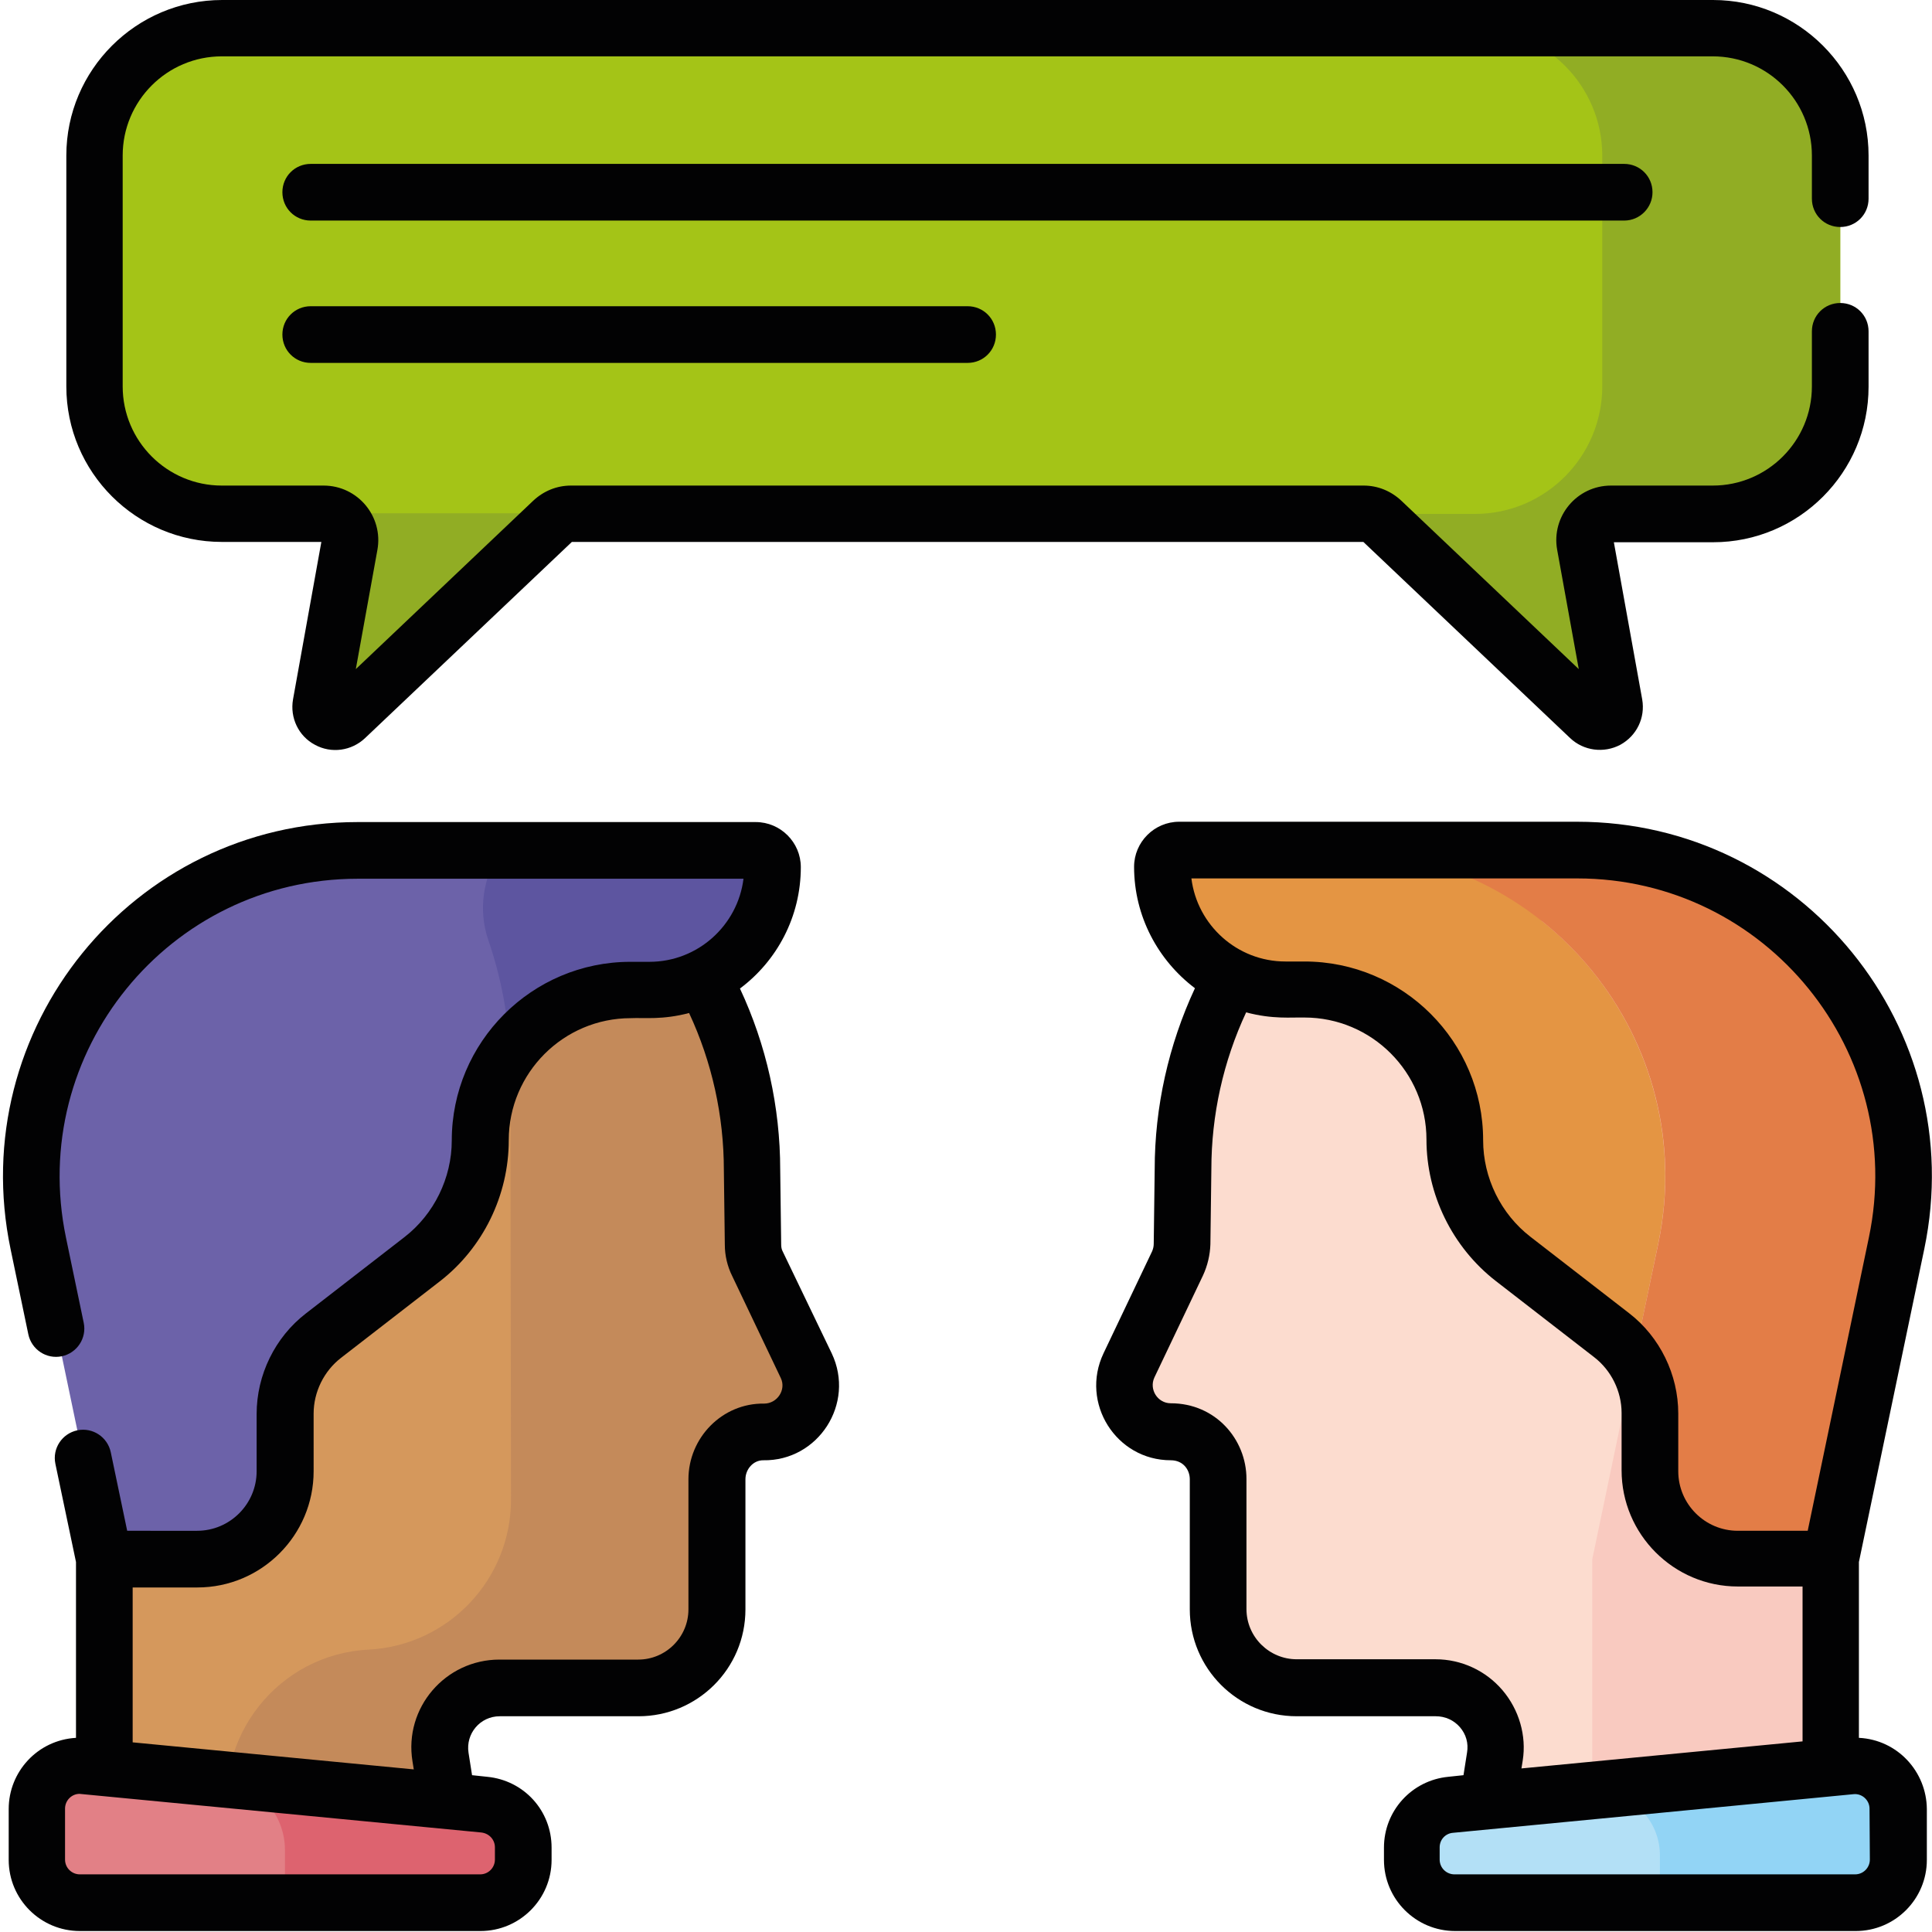
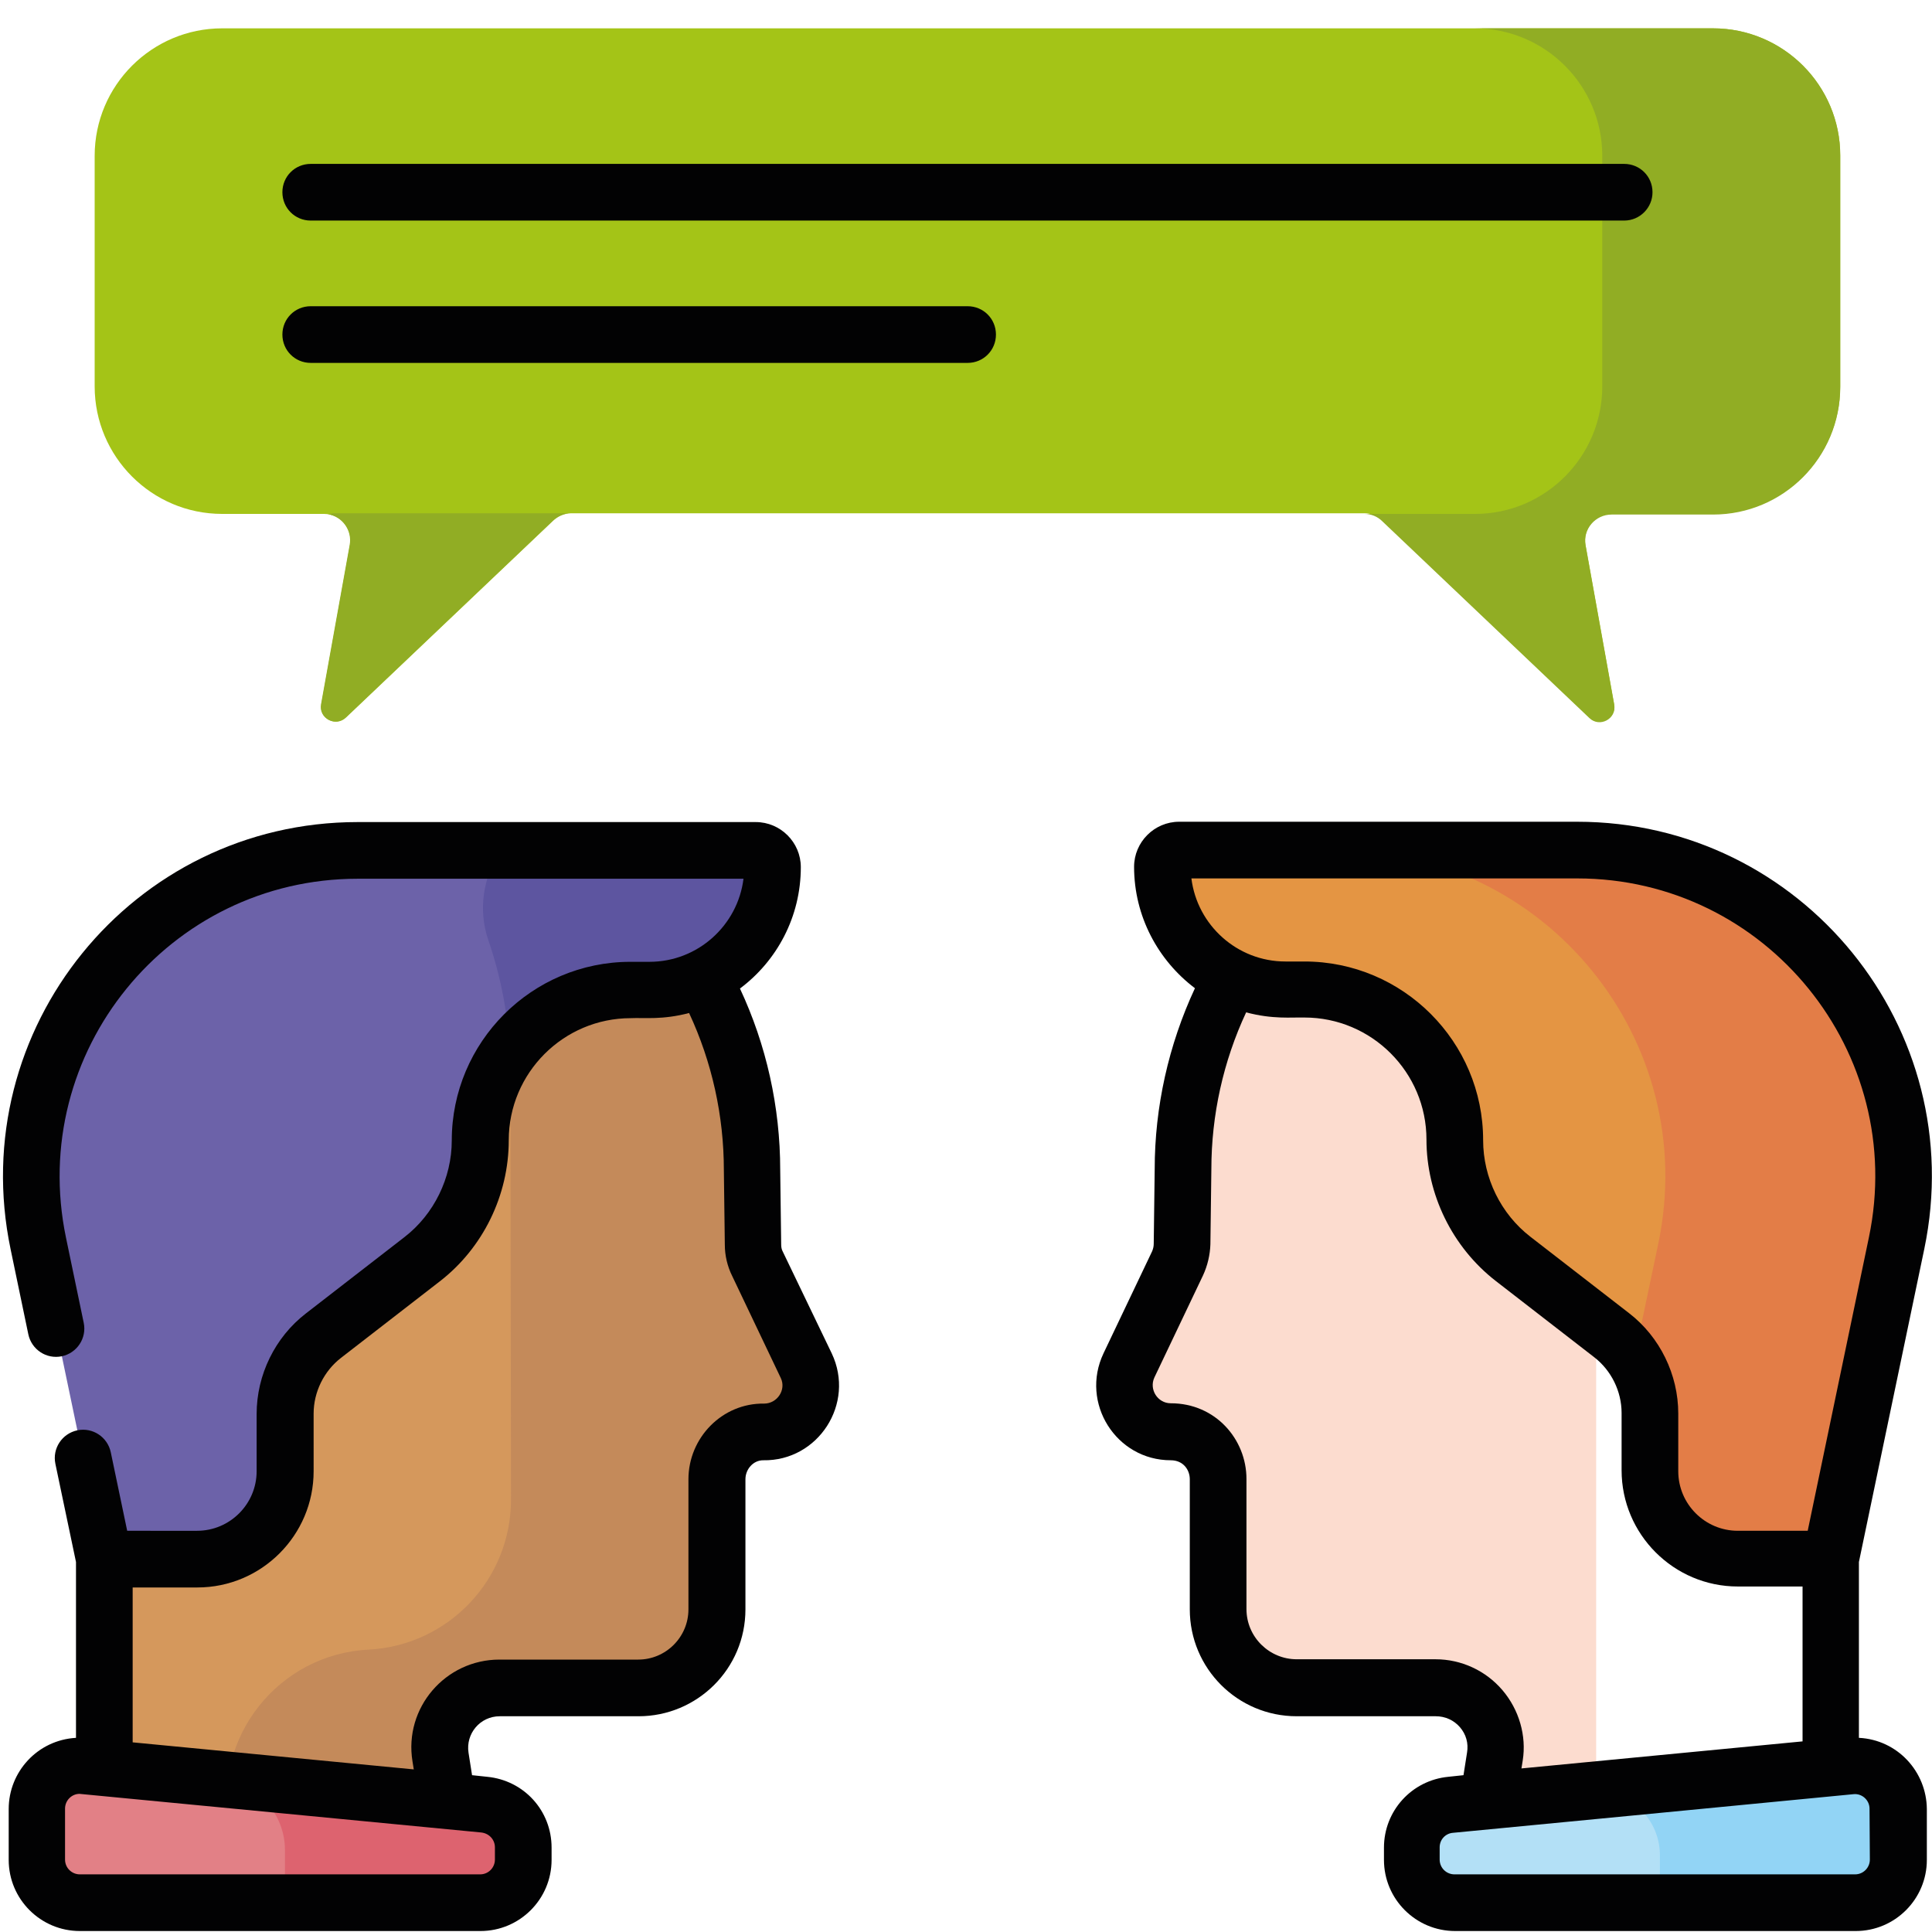
<svg xmlns="http://www.w3.org/2000/svg" version="1.1" id="Livello_1" x="0px" y="0px" width="600px" height="600px" viewBox="0 0 600 600" style="enable-background:new 0 0 600 600;" xml:space="preserve">
  <style type="text/css">
	.Ombra_x0020_esterna{fill:none;}
	.Angoli_x0020_arrotondati_x0020_2_x0020_pt{fill:#FFFFFF;stroke:#000000;stroke-miterlimit:10;}
	.Riflessione_x0020_X_x0020_dinamica{fill:none;}
	.Smusso_x0020_morbido{fill:url(#SVGID_1_);}
	.Crepuscolo{fill:#FFFFFF;}
	.Fogliame_GS{fill:#FFDD00;}
	.Pompadour_GS{fill-rule:evenodd;clip-rule:evenodd;fill:#51AEE2;}
	.st0{fill:#A4C417;}
	.st1{fill:#91AD24;}
	.st2{fill:#D5985C;}
	.st3{fill:#C48A5A;}
	.st4{fill:#6C62A9;}
	.st5{fill:#5D55A0;}
	.st6{fill:#E28086;}
	.st7{fill:#DD636F;}
	.st8{fill:#FCDCCF;}
	.st9{fill:#E49543;}
	.st10{fill:#F9CAC0;}
	.st11{fill:#E37D47;}
	.st12{fill:#B3E0F6;}
	.st13{fill:#92D4F5;}
	.st14{fill:#020203;}
</style>
  <linearGradient id="SVGID_1_" gradientUnits="userSpaceOnUse" x1="0" y1="0" x2="0.707" y2="0.707">
    <stop offset="0" style="stop-color:#E6E6EB" />
    <stop offset="0.174" style="stop-color:#E2E2E6" />
    <stop offset="0.352" style="stop-color:#D5D4D8" />
    <stop offset="0.532" style="stop-color:#C0BFC2" />
    <stop offset="0.714" style="stop-color:#A4A2A4" />
    <stop offset="0.895" style="stop-color:#828282" />
    <stop offset="1" style="stop-color:#6B6E6E" />
  </linearGradient>
  <g>
    <path class="st0" d="M532,8.8h-463c-21.8,0-39.6,17.7-39.6,39.6V120c0,21.8,17.7,39.6,39.6,39.6h31.6c5.1,0,9,4.6,8.1,9.6   l-8.9,49.5c-0.8,4.4,4.5,7.2,7.7,4.1l64.3-61.1c1.5-1.4,3.5-2.3,5.6-2.3h246.3c2.1,0,4.1,0.8,5.6,2.3l64.3,61.1   c3.2,3.1,8.5,0.2,7.7-4.1l-8.9-49.5c-0.9-5,3-9.6,8.1-9.6H532c21.8,0,39.5-17.7,39.5-39.6V48.3C571.5,26.5,553.8,8.8,532,8.8z" />
    <g>
      <path class="st1" d="M101.9,159.7c4.4,0.7,7.5,5,6.7,9.5l-8.9,49.5c-0.8,4.4,4.5,7.2,7.7,4.1l64.3-61.1c1.5-1.4,3.5-2.3,5.6-2.3    h-74C102.8,159.6,102.4,159.6,101.9,159.7z" />
      <path class="st1" d="M532,8.8h-74c21.8,0,39.6,17.7,39.6,39.6V120c0,21.8-17.7,39.6-39.5,39.6h-34.4c2.1,0,4.1,0.8,5.6,2.3    l64.3,61.1c3.2,3.1,8.5,0.2,7.7-4.1l-8.9-49.5c-0.9-5,3-9.6,8.1-9.6H532c21.8,0,39.5-17.7,39.5-39.6V48.3    C571.5,26.5,553.8,8.8,532,8.8z" />
    </g>
    <g>
      <g>
        <g>
          <g>
            <path class="st2" d="M235.2,392.4c-0.9-1.9-1.4-3.9-1.4-6l-0.3-23.2c0-29.1-10.1-56.1-27-77.3H105.3       c-40.3,0-72.9,32.6-72.9,72.9V579H142l-5.3-33.3c-1.8-11.3,6.9-21.5,18.4-21.5l43.1,0c13.5,0,24.4-10.9,24.4-24.4l0-40.4       c0-8,6.4-14.8,14.5-14.7c10.7,0.2,17.8-11,13.2-20.6L235.2,392.4z" />
            <g>
              <path class="st3" d="M250.3,424.1l-15.1-31.7c-0.9-1.9-1.4-3.9-1.4-6l-0.3-23.2c0-29.1-10.1-56.1-27-77.3h-56.2        c0.3,2.1,0.7,4.1,1.4,6.1c4.4,12.8,6.8,26.4,6.8,40.6l0.2,133.1c0,24.8-19.4,45.3-44.2,46.6c-28,1.4-48.4,27.1-43.4,54.8        l2.1,11.9H142l-5.3-33.3c-1.8-11.3,6.9-21.5,18.4-21.5l43.1,0c13.5,0,24.4-10.9,24.4-24.4l0-40.4c0-8,6.4-14.8,14.5-14.7        C247.8,444.9,254.9,433.8,250.3,424.1L250.3,424.1z" />
            </g>
            <g>
              <path class="st4" d="M234.7,264.1H111.1c-64.3,0-112.4,59.1-99.2,122.1l20.5,98.1h28.9c15.1,0,27.3-12.2,27.3-27.3v-17.8        c0-9.5,4.4-18.5,11.9-24.3l30.6-23.7c11.4-8.8,18.1-22.5,18.1-36.9c0-25.8,20.9-46.7,46.7-46.7h5.9        c21.1,0,38.2-17.1,38.2-38.2C239.9,266.4,237.6,264.1,234.7,264.1L234.7,264.1z" />
            </g>
            <path class="st5" d="M234.7,264.1h-79.2c-5.5,8.2-7.1,18.5-3.8,28c3.7,10.8,6,22.3,6.6,34.2c8.5-11.4,22.1-18.8,37.5-18.8h5.9       c21.1,0,38.2-17.1,38.2-38.2C239.9,266.4,237.6,264.1,234.7,264.1z" />
          </g>
          <path class="st6" d="M149.2,590.9H24.8c-7.4,0-13.4-6-13.4-13.4v-15.8c0-7.9,6.8-14,14.6-13.3l124.4,12      c6.8,0.7,12.1,6.4,12.1,13.3v3.8C162.5,584.9,156.5,590.9,149.2,590.9L149.2,590.9z" />
          <g>
            <path class="st7" d="M150.5,560.4l-81-7.8c10.8,1.6,19,10.9,19,22v16.2h60.7c7.4,0,13.4-6,13.4-13.4v-3.8       C162.5,566.9,157.3,561.1,150.5,560.4L150.5,560.4z" />
          </g>
        </g>
      </g>
      <g>
        <g>
          <g>
-             <path class="st8" d="M365.7,392.4c0.9-1.9,1.4-3.9,1.4-6l0.3-23.2c0-29.1,10.1-56.1,27-77.3h101.3c40.3,0,72.9,32.6,72.9,72.9       V579H458.9l5.3-33.3c1.8-11.3-6.9-21.5-18.4-21.5l-43.1,0c-13.5,0-24.4-10.9-24.4-24.4l0-40.4c0-8-6.4-14.8-14.5-14.7       c-10.7,0.2-17.8-11-13.2-20.6L365.7,392.4z" />
+             <path class="st8" d="M365.7,392.4c0.9-1.9,1.4-3.9,1.4-6l0.3-23.2c0-29.1,10.1-56.1,27-77.3h101.3V579H458.9l5.3-33.3c1.8-11.3-6.9-21.5-18.4-21.5l-43.1,0c-13.5,0-24.4-10.9-24.4-24.4l0-40.4c0-8-6.4-14.8-14.5-14.7       c-10.7,0.2-17.8-11-13.2-20.6L365.7,392.4z" />
            <g>
              <path class="st9" d="M366.2,264.1h123.6c64.3,0,112.4,59.1,99.2,122.1l-20.5,98.1h-28.9c-15.1,0-27.3-12.2-27.3-27.3v-17.8        c0-9.5-4.4-18.5-11.9-24.3l-30.6-23.7c-11.4-8.8-18.1-22.5-18.1-36.9c0-25.8-20.9-46.7-46.7-46.7h-5.9        c-21.1,0-38.2-17.1-38.2-38.2C361,266.4,363.3,264.1,366.2,264.1L366.2,264.1z" />
            </g>
          </g>
          <g>
-             <path class="st10" d="M495.6,285.9h-16.9c28.7,22.8,44.5,60.8,36.3,100.2l-20.5,98.1V579h74V358.9       C568.6,318.6,535.9,285.9,495.6,285.9z" />
            <path class="st11" d="M489.8,264.1h-74c64.3,0,112.4,59.1,99.2,122.1l-7.6,36.2c3.2,4.9,4.9,10.7,4.9,16.7v17.8       c0,15.1,12.2,27.3,27.3,27.3h28.9l20.5-98.1C602.2,323.2,554.1,264.1,489.8,264.1L489.8,264.1z" />
          </g>
          <path class="st12" d="M451.7,590.9h124.4c7.4,0,13.4-6,13.4-13.4v-15.8c0-7.9-6.8-14-14.6-13.3l-124.4,12      c-6.8,0.7-12.1,6.4-12.1,13.3v3.8C438.4,584.9,444.4,590.9,451.7,590.9L451.7,590.9z" />
          <path class="st13" d="M574.9,548.5l-80.7,7.8c11.5-0.8,21.3,8.3,21.3,19.9v14.7h60.7c7.4,0,13.4-6,13.4-13.4v-15.8      C589.5,553.9,582.7,547.7,574.9,548.5L574.9,548.5z" />
        </g>
      </g>
    </g>
    <path class="st14" d="M513.2,59.7c0-4.9-3.9-8.8-8.8-8.8H96.5c-4.9,0-8.8,3.9-8.8,8.8s3.9,8.8,8.8,8.8h407.9   C509.3,68.5,513.2,64.5,513.2,59.7z" />
    <path class="st14" d="M96.5,95.1c-4.9,0-8.8,3.9-8.8,8.8c0,4.9,3.9,8.8,8.8,8.8h204c4.9,0,8.8-3.9,8.8-8.8c0-4.9-3.9-8.8-8.8-8.8   H96.5z" />
-     <path class="st14" d="M68.9,168.3h30.9L91,217.2c-1,5.7,1.7,11.4,6.8,14.1c5.1,2.8,11.4,1.9,15.6-2.1l64.2-60.9h245.8l64.2,60.9   c4.2,4,10.5,4.8,15.6,2.1c5.1-2.8,7.8-8.4,6.8-14.1l-8.8-48.8H532c26.7,0,48.3-21.7,48.3-48.3v-17.2c0-4.9-3.9-8.8-8.8-8.8   c-4.9,0-8.8,3.9-8.8,8.8V120c0,17-13.8,30.8-30.8,30.8h-31.6c-10.6,0-18.6,9.6-16.7,20l6.7,37l-55.1-52.3c-3.2-3-7.3-4.7-11.7-4.7   H177.3c-4.4,0-8.5,1.7-11.7,4.7l-55.1,52.3l6.7-37c1.9-10.4-6.1-20-16.7-20H68.9c-17,0-30.8-13.8-30.8-30.8V48.3   c0-17,13.8-30.8,30.8-30.8h463c17,0,30.8,13.8,30.8,30.8v13.4c0,4.9,3.9,8.8,8.8,8.8c4.9,0,8.8-3.9,8.8-8.8V48.3   C580.3,21.7,558.6,0,532,0h-463C42.3,0,20.6,21.7,20.6,48.3V120C20.6,146.7,42.3,168.3,68.9,168.3L68.9,168.3z" />
    <path class="st14" d="M577.3,539.7v-54.6l20.3-97.2c14.3-68.5-38-132.7-107.8-132.7H366.2c-7.7,0-14,6.3-14,14   c0,15.4,7.5,29.1,18.9,37.7c-8.2,17.6-12.5,36.9-12.5,56.2l-0.3,23.2c0,0.8-0.2,1.6-0.5,2.3l-15.1,31.7   c-7.3,15.4,3.9,33.2,20.9,33.2c3.8,0,5.9,2.9,5.9,5.9l0,40.4c0,18.3,14.8,33.2,33.2,33.2h0.1l43.1,0h0c2.9,0,5.6,1.2,7.5,3.4   c1.9,2.2,2.7,5,2.2,7.9l-1.1,7l-4.7,0.5c-11.4,1.1-20,10.6-20,22v3.8c0,12.2,9.9,22.1,22.1,22.1h124.4c12.2,0,22.1-9.9,22.1-22.1   v-15.8C598.3,550.2,589.3,540.3,577.3,539.7L577.3,539.7z M489.8,272.8c58.8,0,102.6,54.1,90.6,111.5l-19,91.1h-21.7   c-10.2,0-18.5-8.3-18.5-18.5V439c0-12.1-5.7-23.8-15.3-31.2l-30.6-23.7c-9.2-7.1-14.7-18.3-14.7-30c0-30.6-24.9-55.5-55.5-55.5   h-5.9c-15,0-27.4-11.3-29.2-25.8L489.8,272.8z M466.6,524.9c-5.2-6.1-12.8-9.6-20.8-9.6c0,0,0,0,0,0l-43.1,0c0,0,0,0,0,0   c-8.5,0-15.6-6.9-15.6-15.6l0-40.4c0-12.3-9.6-23.5-23.5-23.5c-4.1,0-6.8-4.3-5.1-8l15.1-31.7c1.4-3,2.2-6.4,2.3-9.7l0.3-23.3   c0-16.8,3.7-33.5,10.8-48.7c8.3,2.2,14,1.5,18.1,1.6c20.9,0,37.9,17,37.9,37.9c0,17,8,33.4,21.5,43.9l30.6,23.7   c5.3,4.1,8.5,10.6,8.5,17.3v17.8c0,19.9,16.2,36.1,36.1,36.1h20.1v48.1l-87.3,8.4l0.4-2.5C474.1,539.1,471.8,531,466.6,524.9   L466.6,524.9z M580.7,577.5c0,2.5-2,4.6-4.6,4.6H451.7c-2.5,0-4.6-2-4.6-4.6v-3.8c0-2.4,1.8-4.3,4.1-4.5c23.7-2.3,99-9.5,124.4-12   c2.6-0.3,5,1.8,5,4.5L580.7,577.5z" />
    <path class="st14" d="M243.1,388.7c-0.4-0.7-0.5-1.5-0.5-2.3l-0.3-23.1c0-19.5-4.3-38.8-12.5-56.3c11.5-8.6,18.9-22.3,18.9-37.7   c0-7.7-6.3-14-14-14H111.1c-70,0-122.1,64.3-107.8,132.7l5.5,26.4c1,4.7,5.6,7.8,10.4,6.8c4.7-1,7.8-5.6,6.8-10.4l-5.5-26.4   c-12-57.6,31.9-111.5,90.6-111.5h119.8c-1.8,14.5-14.2,25.8-29.2,25.8h-5.9c-30.6,0-55.5,24.9-55.5,55.5c0,11.6-5.5,22.9-14.7,30   l-30.6,23.7c-9.6,7.4-15.3,19.1-15.3,31.2v17.8c0,10.2-8.3,18.5-18.5,18.5H39.5L34.4,451c-1-4.7-5.6-7.8-10.4-6.8   c-4.7,1-7.8,5.6-6.8,10.4l6.4,30.5v54.6c-12,0.7-20.9,10.6-20.9,22.1v15.8c0,12.2,9.9,22.1,22.1,22.1h124.4   c12.2,0,22.1-9.9,22.1-22.1v-3.8c0-11.5-8.6-20.9-20-22l-4.7-0.5l-1.1-7c-0.9-5.9,3.6-11.3,9.7-11.3h0l43,0h0.1   c18.2,0,33.2-14.7,33.2-33.2l0-40.4c0-3.1,2.4-5.9,5.5-5.9c17.1,0.3,28.7-17.6,21.3-33.2L243.1,388.7z M153.7,573.7v3.8   c0,2.5-2,4.6-4.6,4.6H24.8c-2.5,0-4.6-2-4.6-4.6v-15.8c0-2.6,2.1-4.6,4.5-4.6c0.3,0,124.7,12,124.8,12   C152,569.4,153.7,571.4,153.7,573.7L153.7,573.7z M237.3,435.9C237.3,435.9,237.2,435.9,237.3,435.9c-13-0.2-23.5,10.6-23.5,23.5   l0,40.4c0,8.6-7,15.6-15.6,15.6c0,0,0,0,0,0l-43.1,0c0,0,0,0,0,0c-16.8,0-29.7,15-27,31.6l0.4,2.5l-87.3-8.4V493h20.1   c19.9,0,36.1-16.2,36.1-36.1V439c0-6.7,3.2-13.2,8.5-17.3l30.6-23.7c13.5-10.4,21.5-26.8,21.5-43.9c0-20.9,17-37.9,37.9-37.9   c4.1-0.2,9.8,0.6,18.1-1.6c7.1,15.2,10.8,31.9,10.8,48.8l0.3,23.2c0,3.3,0.8,6.7,2.3,9.7l15.1,31.7   C244.2,431.6,241.4,435.9,237.3,435.9L237.3,435.9z" />
  </g>
</svg>